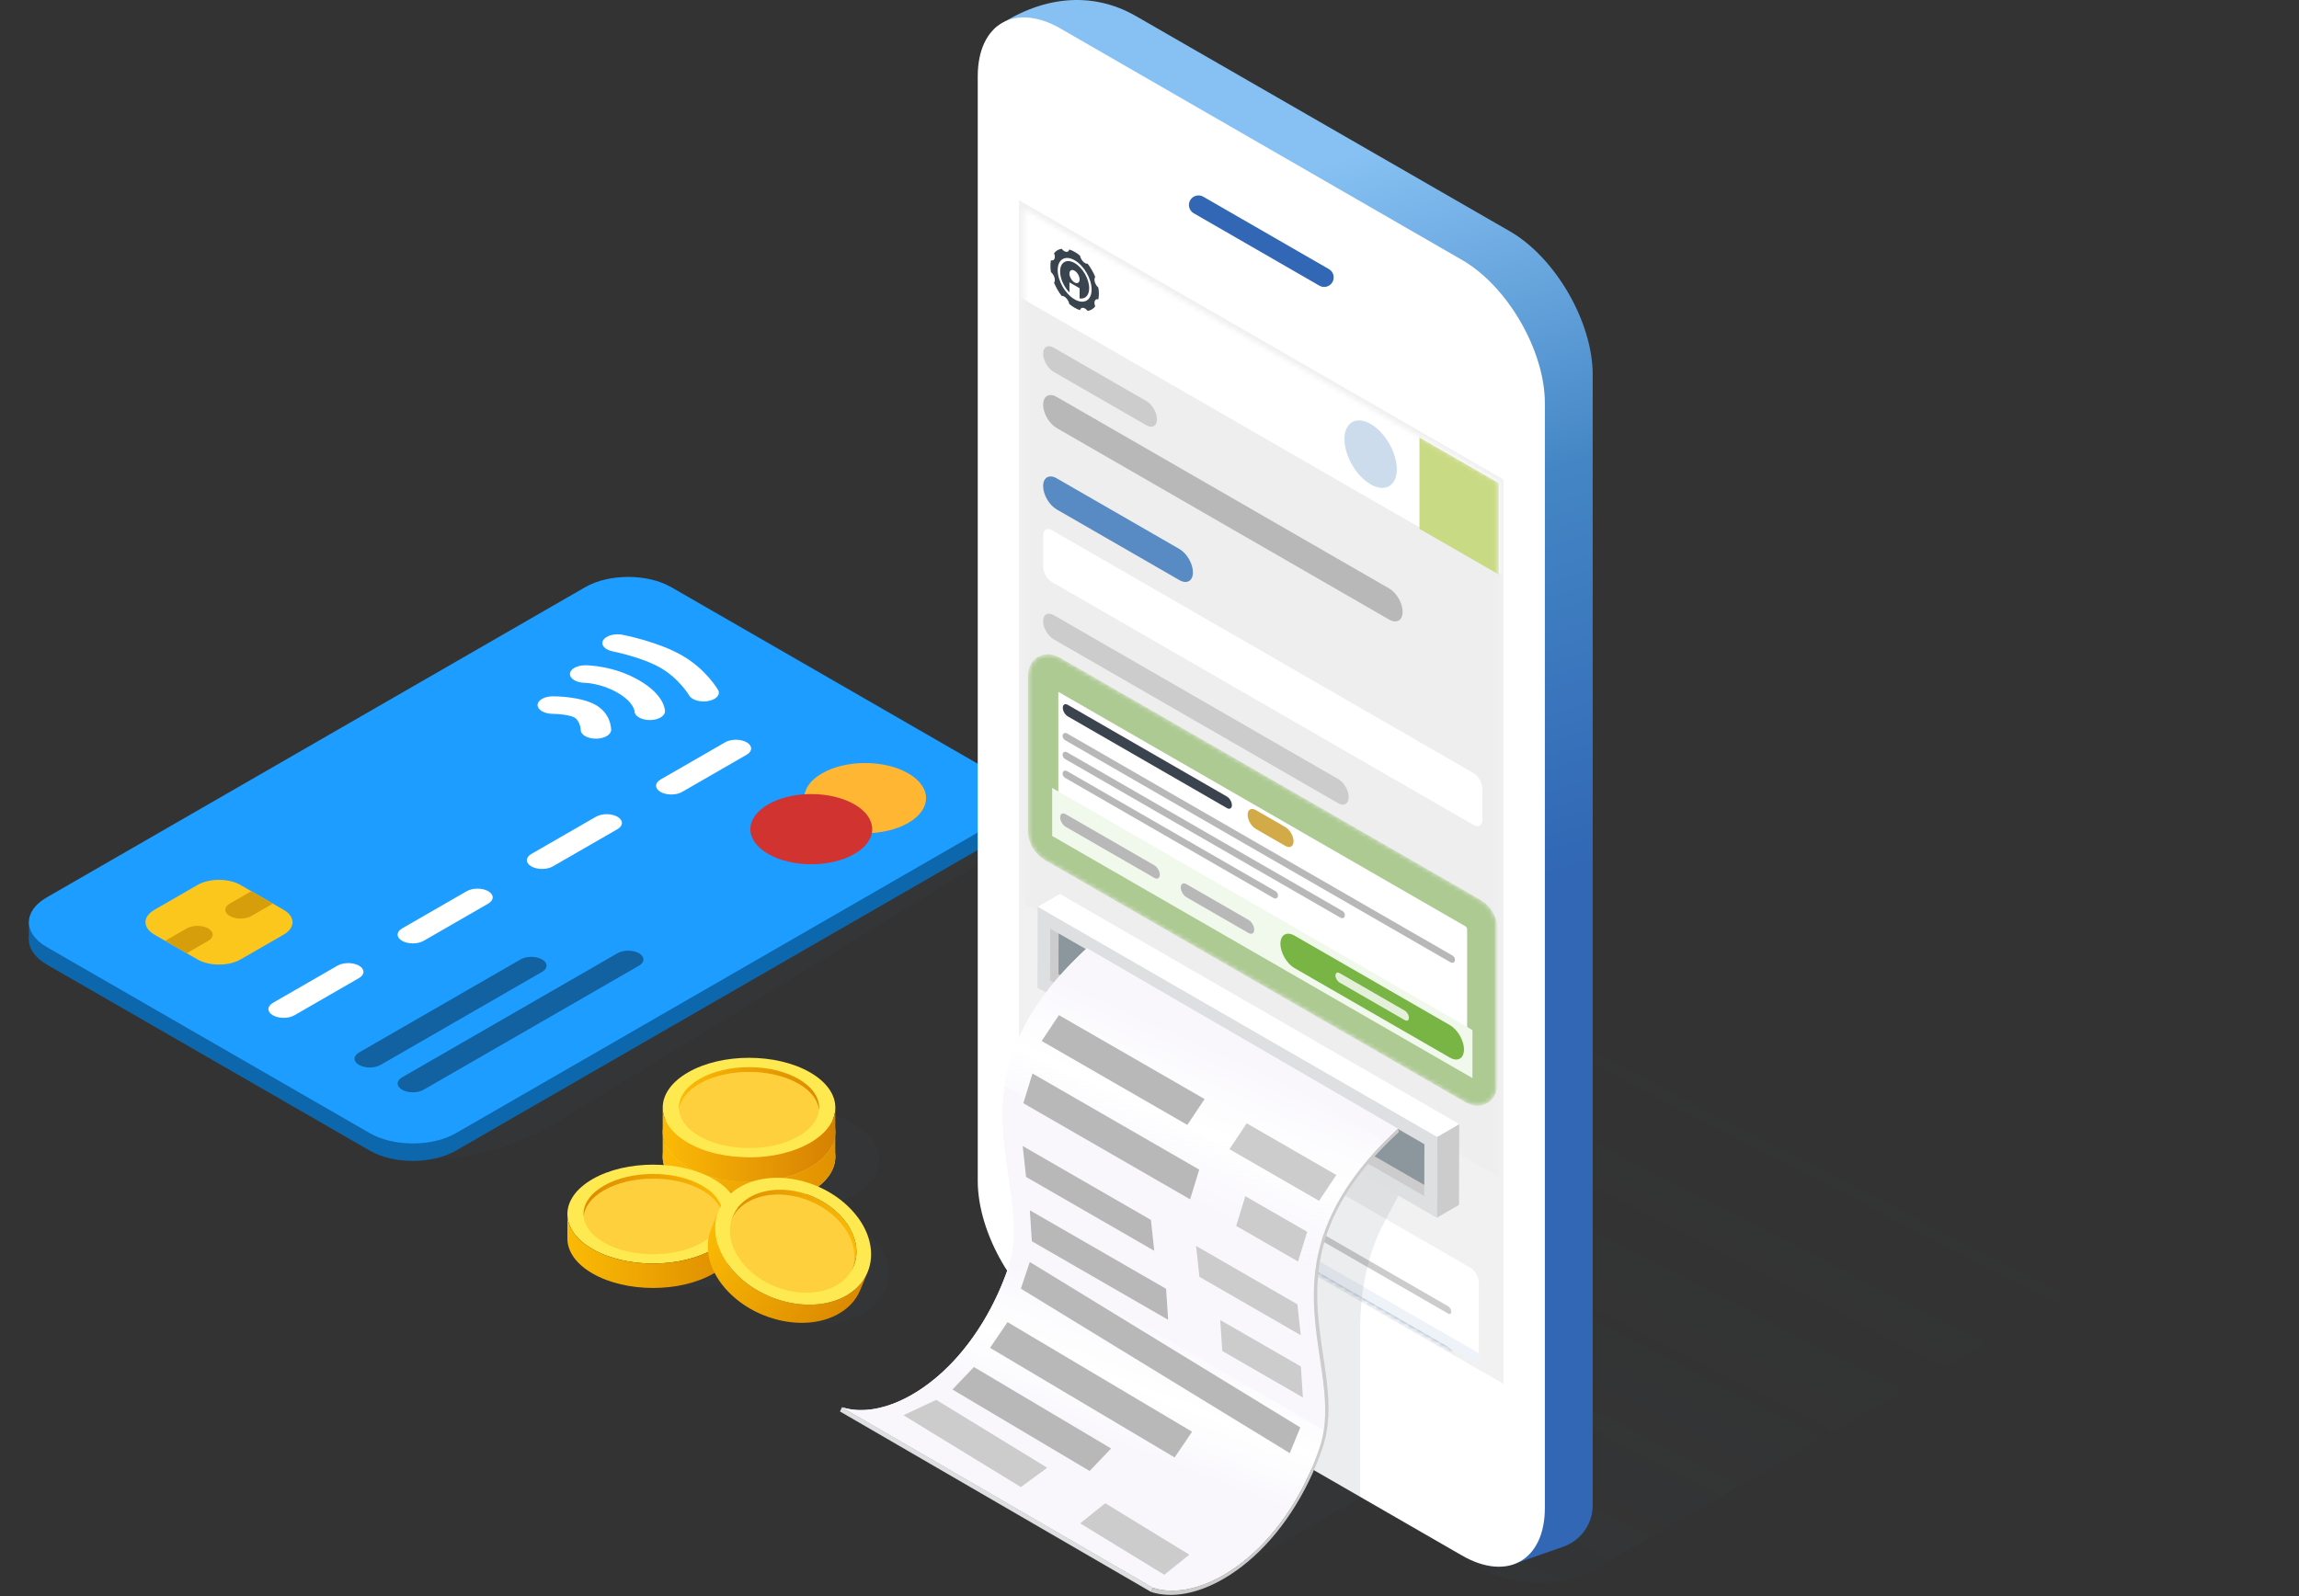
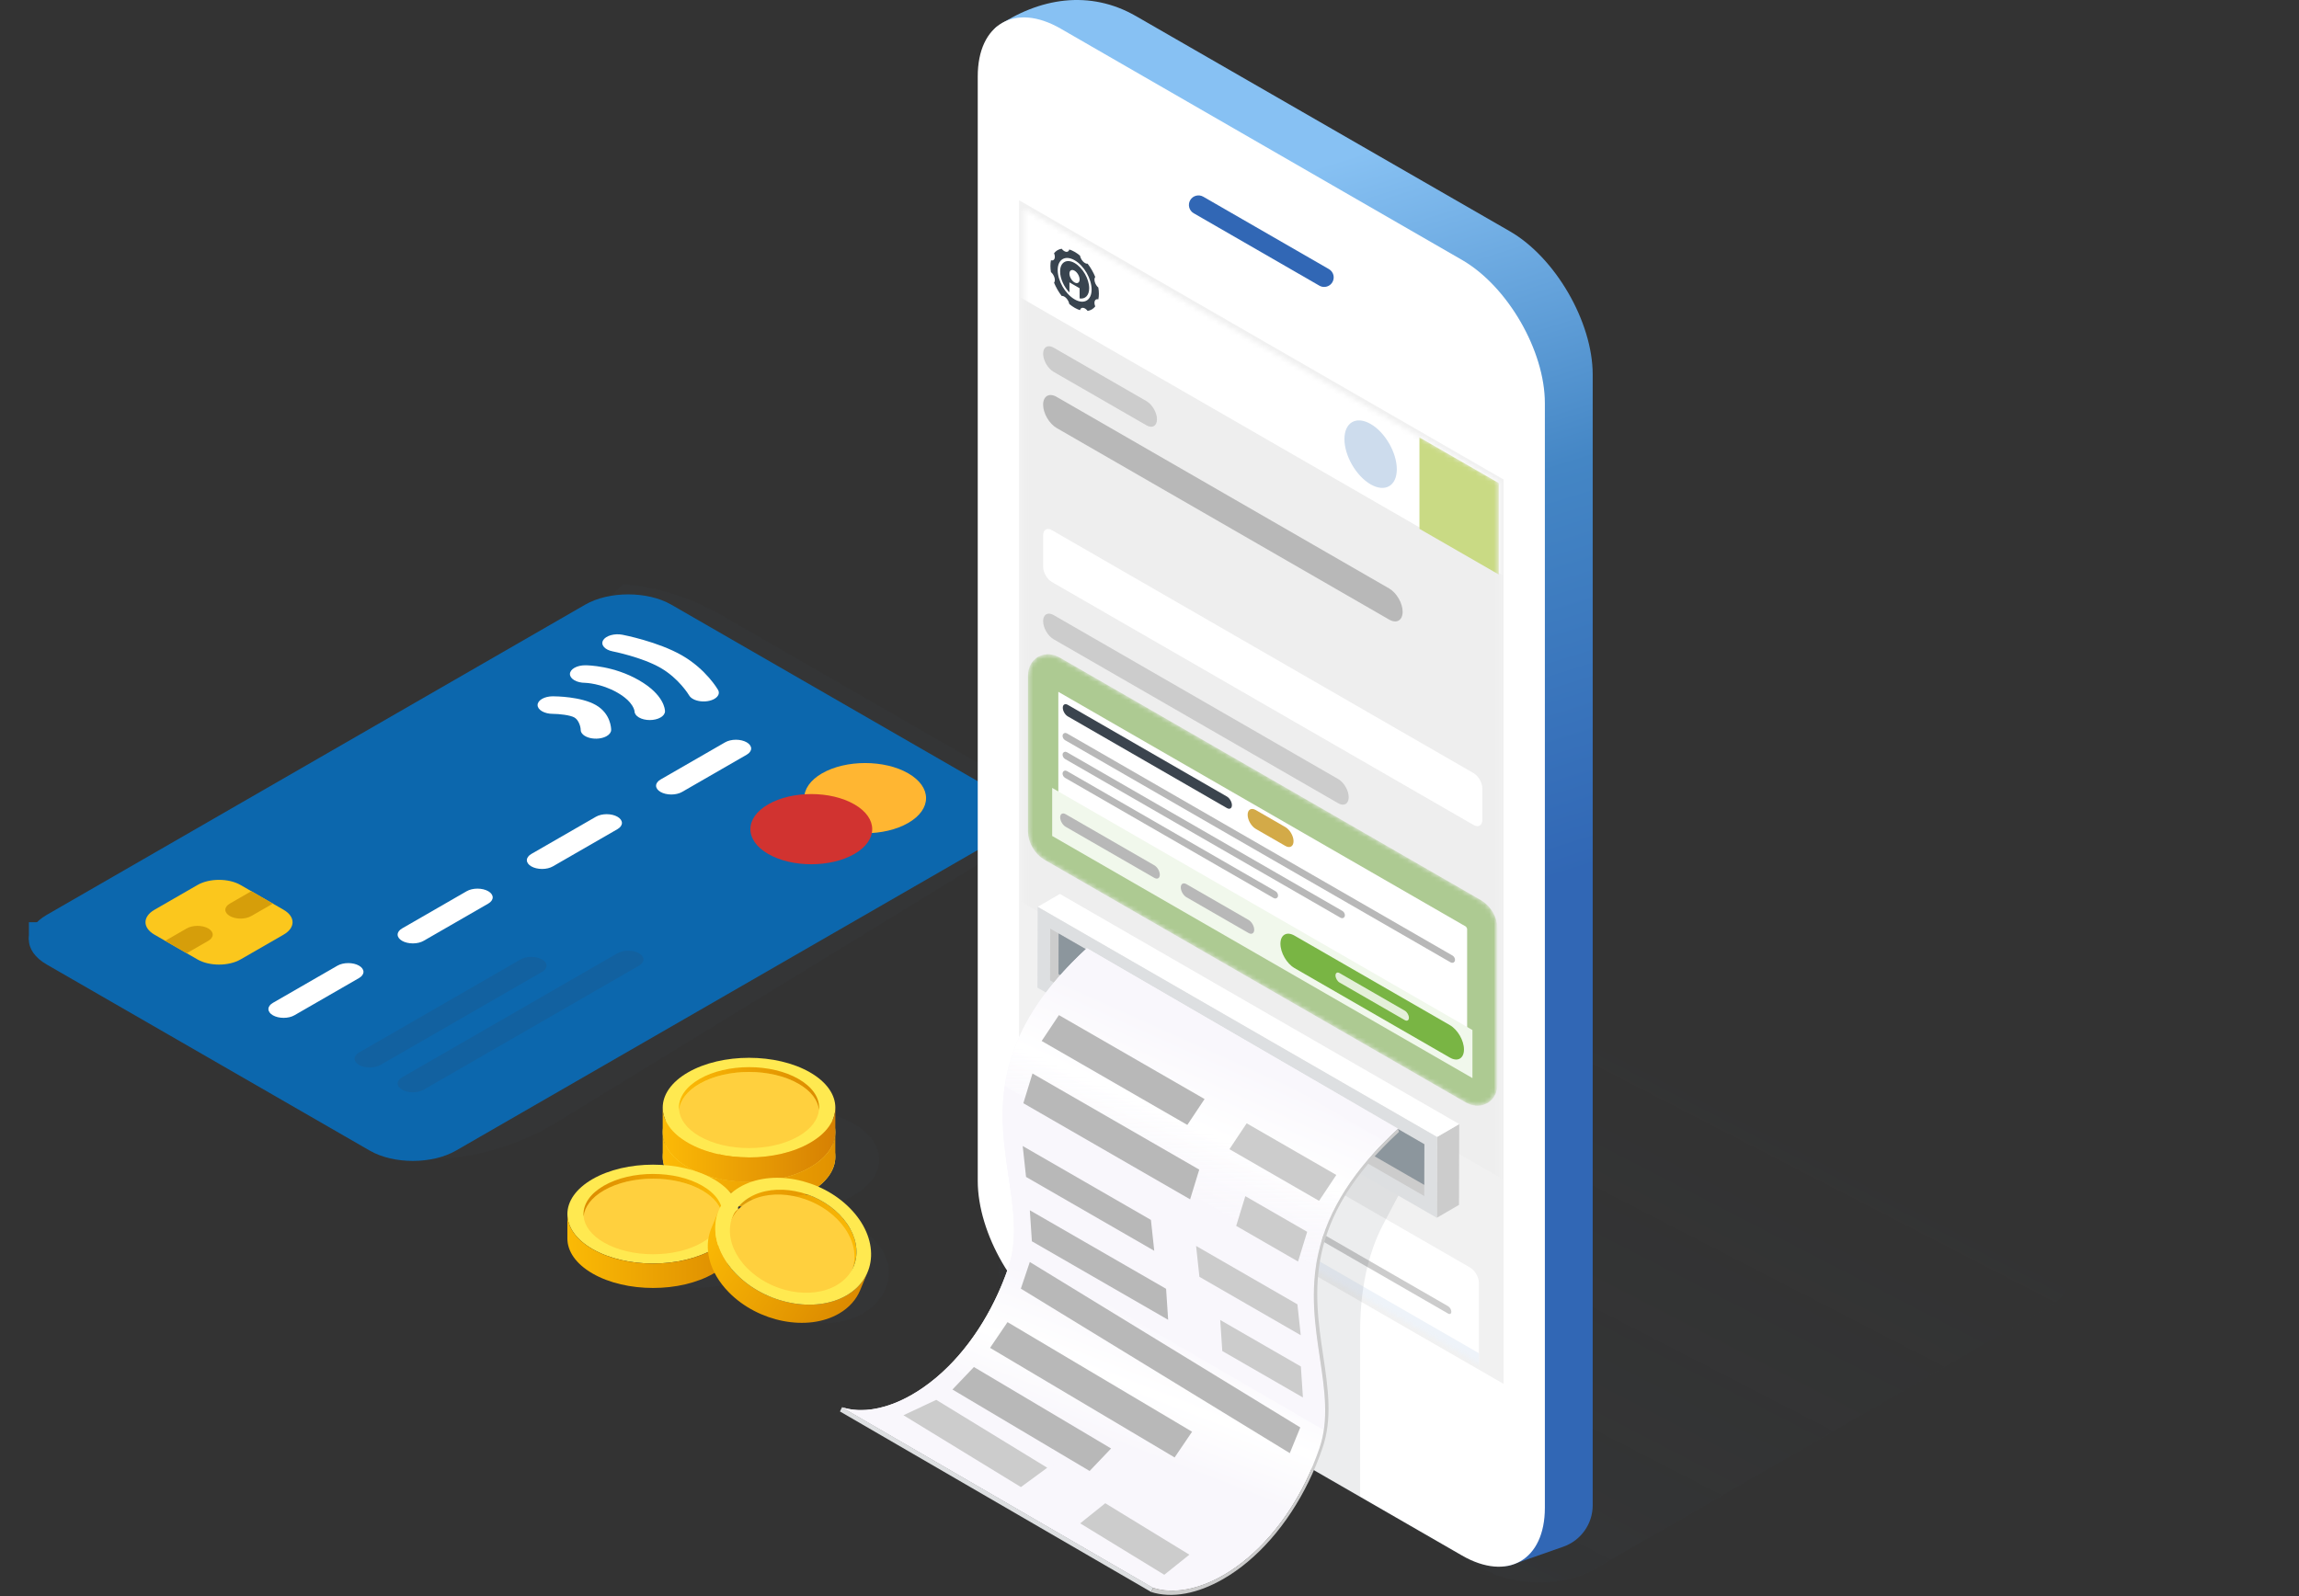
<svg xmlns="http://www.w3.org/2000/svg" width="504" height="350" viewBox="0 0 504 350" fill="none">
  <rect x="0" y="0" width="504" height="350" fill="#333333" stroke="none" />
  <g clip-path="url(#clip0_647_49607)">
    <g style="mix-blend-mode:multiply" opacity="0.1">
      <rect width="145.521" height="143.427" rx="14" transform="matrix(0.866 0.5 -0.866 0.5 335.609 206.653)" fill="url(#paint0_linear_647_49607)" />
    </g>
    <g style="mix-blend-mode:multiply" opacity="0.1">
      <path fill-rule="evenodd" clip-rule="evenodd" d="M93.18 254.233C103.415 254.233 113.45 251.405 122.179 246.061L217.243 187.861C224.432 183.46 224.292 172.97 216.988 168.763L158.06 134.814C151.498 131.034 144.188 128.733 136.643 128.074L35.345 222.437L90.221 254.233H93.18Z" fill="#39444F" />
    </g>
    <path d="M128.282 132.595L10.244 200.618C5.029 203.623 5.029 208.496 10.244 211.502L81.067 252.315C86.282 255.321 94.738 255.321 99.953 252.315L217.992 184.292C223.207 181.287 223.207 176.414 217.991 173.409L147.169 132.595C141.953 129.589 133.498 129.589 128.282 132.595Z" fill="#0C67AD" />
    <path d="M11.461 202.229H6.336V206.09H11.461V202.229Z" fill="#0C67AD" />
-     <path d="M128.281 128.764L10.243 196.787C5.028 199.792 5.028 204.665 10.243 207.67L81.066 248.484C86.281 251.49 94.737 251.49 99.952 248.484L217.99 180.461C223.206 177.456 223.206 172.583 217.99 169.577L147.167 128.764C141.952 125.758 133.496 125.758 128.281 128.764Z" fill="#1D9DFF" />
    <path d="M118.839 213.112L83.427 233.519C82.801 233.88 81.952 234.083 81.066 234.083C80.181 234.083 79.332 233.88 78.706 233.519C78.079 233.158 77.728 232.669 77.728 232.159C77.728 231.648 78.079 231.159 78.706 230.798L114.117 210.391C114.743 210.03 115.592 209.828 116.478 209.828C117.363 209.828 118.213 210.03 118.839 210.391C119.465 210.752 119.817 211.241 119.817 211.752C119.817 212.262 119.465 212.751 118.839 213.112Z" fill="#1261A0" />
    <path d="M140.087 211.753L92.87 238.961C92.243 239.322 91.394 239.525 90.509 239.525C89.623 239.525 88.774 239.322 88.148 238.961C87.522 238.6 87.17 238.111 87.17 237.601C87.17 237.09 87.522 236.601 88.148 236.24L135.365 209.032C135.991 208.671 136.84 208.468 137.726 208.468C138.611 208.468 139.461 208.671 140.087 209.032C140.713 209.393 141.064 209.882 141.064 210.392C141.064 210.903 140.713 211.392 140.087 211.753Z" fill="#1261A0" />
    <path d="M199.104 180.461C204.32 177.455 204.32 172.583 199.104 169.577C193.889 166.572 185.434 166.572 180.218 169.577C175.003 172.583 175.003 177.455 180.218 180.461C185.434 183.466 193.889 183.466 199.104 180.461Z" fill="#FFB632" />
    <path d="M187.3 187.264C192.516 184.258 192.516 179.385 187.3 176.38C182.085 173.374 173.629 173.374 168.414 176.38C163.199 179.385 163.199 184.258 168.414 187.264C173.629 190.269 182.085 190.269 187.3 187.264Z" fill="#D13330" />
    <path d="M43.294 194.065L33.851 199.507C31.243 201.01 31.243 203.446 33.851 204.949L43.294 210.391C45.901 211.894 50.129 211.894 52.737 210.391L62.18 204.949C64.788 203.446 64.788 201.01 62.18 199.507L52.737 194.065C50.129 192.563 45.901 192.563 43.294 194.065Z" fill="#FBC71D" />
    <path d="M36.211 206.31L40.933 203.589C41.559 203.228 42.408 203.026 43.294 203.026C44.179 203.026 45.028 203.228 45.654 203.589C46.281 203.95 46.632 204.439 46.632 204.95C46.632 205.46 46.281 205.949 45.654 206.31L40.933 209.031L36.211 206.31Z" fill="#D69E0A" />
    <path d="M59.819 198.147L55.097 200.868C54.471 201.229 53.622 201.431 52.736 201.431C51.851 201.431 51.002 201.229 50.376 200.868C49.75 200.507 49.398 200.018 49.398 199.508C49.398 198.997 49.75 198.508 50.376 198.147L55.097 195.426L59.819 198.147Z" fill="#D69E0A" />
    <path d="M78.706 214.473L64.541 222.636C63.915 222.997 63.066 223.199 62.181 223.199C61.295 223.199 60.446 222.997 59.82 222.636C59.194 222.275 58.842 221.786 58.842 221.276C58.842 220.765 59.194 220.276 59.82 219.915L73.984 211.752C74.611 211.391 75.46 211.189 76.345 211.189C77.231 211.189 78.08 211.391 78.706 211.752C79.332 212.113 79.684 212.602 79.684 213.113C79.684 213.623 79.332 214.112 78.706 214.473Z" fill="white" />
    <path d="M107.035 198.147L92.87 206.31C92.244 206.671 91.395 206.873 90.51 206.873C89.624 206.873 88.775 206.671 88.149 206.31C87.523 205.949 87.171 205.46 87.171 204.949C87.171 204.439 87.523 203.95 88.149 203.589L102.313 195.426C102.94 195.065 103.789 194.863 104.674 194.863C105.56 194.863 106.409 195.065 107.035 195.426C107.661 195.787 108.013 196.276 108.013 196.787C108.013 197.297 107.661 197.786 107.035 198.147Z" fill="white" />
    <path d="M135.364 181.821L121.199 189.984C120.573 190.345 119.724 190.548 118.839 190.548C117.953 190.548 117.104 190.345 116.478 189.984C115.852 189.623 115.5 189.134 115.5 188.624C115.5 188.113 115.852 187.624 116.478 187.263L130.642 179.1C131.268 178.74 132.118 178.537 133.003 178.537C133.889 178.537 134.738 178.74 135.364 179.1C135.99 179.461 136.342 179.951 136.342 180.461C136.342 180.971 135.99 181.461 135.364 181.821Z" fill="white" />
    <path d="M163.693 165.496L149.529 173.659C148.903 174.019 148.053 174.222 147.168 174.222C146.283 174.222 145.433 174.019 144.807 173.659C144.181 173.298 143.829 172.808 143.829 172.298C143.829 171.788 144.181 171.299 144.807 170.938L158.972 162.775C159.598 162.414 160.447 162.211 161.333 162.211C162.218 162.211 163.067 162.414 163.693 162.775C164.319 163.136 164.671 163.625 164.671 164.135C164.671 164.646 164.319 165.135 163.693 165.496Z" fill="white" />
    <path d="M156.609 153.253C156.206 153.485 155.708 153.653 155.16 153.743C154.613 153.832 154.035 153.839 153.481 153.764C152.927 153.688 152.416 153.533 151.996 153.311C151.576 153.09 151.262 152.811 151.082 152.5C151.063 152.466 148.891 148.803 144.807 146.45C140.723 144.096 134.367 142.844 134.303 142.832C133.469 142.667 132.783 142.32 132.393 141.864C132.002 141.409 131.94 140.884 132.219 140.402C132.498 139.921 133.097 139.522 133.883 139.294C134.67 139.065 135.582 139.025 136.419 139.183C136.739 139.244 144.309 140.721 149.528 143.729C154.747 146.736 157.311 151.099 157.417 151.283C157.613 151.622 157.642 151.986 157.499 152.334C157.356 152.682 157.048 153 156.609 153.253Z" fill="white" />
    <path d="M133.003 161.414C132.536 161.683 131.941 161.867 131.293 161.941C130.646 162.015 129.974 161.977 129.364 161.831C128.754 161.686 128.233 161.439 127.866 161.123C127.499 160.806 127.303 160.434 127.303 160.054C127.294 159.277 126.845 157.866 125.921 157.333C124.996 156.8 122.549 156.542 121.186 156.536C120.301 156.535 119.452 156.331 118.827 155.97C118.202 155.608 117.852 155.119 117.854 154.608C117.856 154.098 118.209 153.609 118.836 153.249C119.464 152.889 120.314 152.687 121.199 152.688C121.823 152.688 127.396 152.741 130.642 154.612C133.888 156.483 133.981 159.694 133.981 160.054C133.981 160.307 133.895 160.557 133.727 160.79C133.56 161.024 133.313 161.236 133.003 161.414Z" fill="white" />
    <path d="M128.281 145.886C127.396 145.886 126.547 146.089 125.921 146.449C125.294 146.81 124.943 147.3 124.943 147.81C124.943 148.32 125.294 148.81 125.92 149.17C126.547 149.531 127.396 149.734 128.281 149.734C128.315 149.734 131.78 149.826 135.364 151.891C138.947 153.956 139.103 155.921 139.108 156.003L139.107 155.973C139.107 156.483 139.459 156.972 140.085 157.333C140.711 157.694 141.56 157.897 142.446 157.897C143.331 157.897 144.181 157.694 144.807 157.333C145.433 156.972 145.785 156.483 145.785 155.973C145.785 155.613 145.624 152.363 140.085 149.17C134.546 145.978 128.906 145.886 128.281 145.886Z" fill="white" />
    <path d="M218.251 6.062L217.111 7.932C215.564 9.003 214.994 15.85 214.994 17.73V257.685C214.994 269.202 222.793 283.982 232.781 289.74L322.623 341.515C324.039 342.326 329.47 343.81 331.011 343.271L342.707 339.172C346.572 337.818 349.16 334.173 349.16 330.083V82.126C349.16 70.609 340.987 56.475 330.997 50.718L249.045 3.537C238.95 -2.277 227.833 -0.566 218.251 6.062Z" fill="url(#paint1_linear_647_49607)" />
    <path d="M232.51 6.272C222.52 0.514 214.347 5.225 214.347 16.742V258.964C214.347 270.481 222.52 284.614 232.51 290.372L320.512 341.1C330.502 346.86 338.675 342.147 338.675 330.63V88.408C338.675 76.891 330.502 62.758 320.512 57L232.51 6.272Z" fill="white" />
    <path d="M224.791 45.355L223.958 44.874V45.836V241.591V241.912L224.236 242.072L328.229 302.016L329.062 302.496V301.535V105.781V105.46L328.784 105.3L224.791 45.355Z" fill="#F1F1F1" stroke="#F1F1F1" stroke-width="1.111" />
    <mask id="mask0_647_49607" style="mask-type:alpha" maskUnits="userSpaceOnUse" x="224" y="45" width="105" height="257">
      <path d="M327.951 300.574L225.069 241.27V46.797L327.951 106.102V300.574Z" fill="#F1F1F1" stroke="#F1F1F1" stroke-width="1.111" />
    </mask>
    <g mask="url(#mask0_647_49607)">
      <path d="M330.712 106.23L222.933 44.154L222.933 197.231L330.712 259.307L330.712 106.23Z" fill="#EEEEEE" />
      <path d="M322.281 277.949L229.848 224.689C228.785 224.077 227.923 224.575 227.923 225.802L227.923 251.214C227.923 252.441 228.785 253.932 229.848 254.545L322.281 307.805C323.344 308.418 324.206 307.92 324.206 306.693L324.206 281.28C324.206 280.053 323.344 278.562 322.281 277.949Z" fill="white" />
      <path d="M324.206 296.73L227.923 241.245L227.923 253.419L324.206 308.904L324.206 296.73Z" fill="#EEF3F9" />
-       <path d="M317.098 295.167L283.029 275.535C281.326 274.553 279.945 275.351 279.945 277.318L279.945 277.318C279.945 279.284 281.326 281.673 283.029 282.655L317.098 302.287C318.802 303.269 320.183 302.47 320.183 300.504C320.183 298.538 318.802 296.148 317.098 295.167Z" fill="#588BC3" />
      <path d="M307.216 291.998L292.912 283.755C292.418 283.47 292.017 283.702 292.017 284.273C292.017 284.844 292.418 285.538 292.912 285.823L307.216 294.066C307.711 294.351 308.112 294.119 308.112 293.548C308.112 292.977 307.711 292.283 307.216 291.998Z" fill="white" />
      <path d="M273.301 272.448L258.997 264.205C258.503 263.92 258.102 264.152 258.102 264.723C258.102 265.293 258.503 265.987 258.997 266.272L273.301 274.516C273.796 274.801 274.197 274.569 274.197 273.998C274.197 273.427 273.796 272.733 273.301 272.448Z" fill="#8E969C" />
      <path d="M252.31 260.118L232.855 248.906C232.195 248.526 231.661 248.835 231.661 249.596C231.661 250.358 232.195 251.283 232.855 251.663L252.31 262.875C252.97 263.255 253.504 262.946 253.504 262.185C253.504 261.423 252.97 260.498 252.31 260.118Z" fill="#3B444E" />
      <path d="M317.473 286.44L232.931 237.709C232.546 237.487 232.234 237.667 232.234 238.111C232.234 238.556 232.546 239.095 232.931 239.317L317.473 288.049C317.858 288.27 318.17 288.09 318.17 287.646C318.17 287.202 317.858 286.662 317.473 286.44Z" fill="#CCCCCC" />
      <path d="M281.028 259.006L274.549 255.275C273.561 254.705 272.759 255.168 272.759 256.31C272.759 257.451 273.561 258.838 274.549 259.408L281.028 263.14C282.017 263.71 282.818 263.246 282.818 262.105C282.818 260.963 282.017 259.576 281.028 259.006Z" fill="#D3AA48" />
      <path d="M268.215 252.309L233.329 232.202C232.724 231.854 232.234 232.137 232.234 232.835C232.234 233.533 232.724 234.381 233.329 234.73L268.215 254.836C268.82 255.185 269.31 254.901 269.31 254.204C269.31 253.506 268.82 252.657 268.215 252.309Z" fill="#3B444E" />
      <mask id="mask1_647_49607" style="mask-type:luminance" maskUnits="userSpaceOnUse" x="225" y="143" width="103" height="100">
        <path d="M323.039 200.304L230.606 147.048C229.543 146.435 228.681 146.934 228.681 148.161L228.681 182.298C228.681 183.525 229.543 185.016 230.606 185.629L323.039 238.885C324.102 239.498 324.964 239 324.964 237.773L324.964 203.635C324.964 202.408 324.102 200.917 323.039 200.304Z" fill="white" stroke="#ADCA92" stroke-width="6.664" />
      </mask>
      <g mask="url(#mask1_647_49607)">
        <path d="M323.039 200.304L230.606 147.048C229.543 146.435 228.681 146.934 228.681 148.161L228.681 182.298C228.681 183.525 229.543 185.016 230.606 185.629L323.039 238.885C324.102 239.498 324.964 239 324.964 237.773L324.964 203.635C324.964 202.408 324.102 200.917 323.039 200.304Z" fill="white" stroke="#ADCA92" stroke-width="6.664" />
      </g>
      <path d="M322.797 225.872L230.664 172.777L230.664 183.315L322.797 236.409L322.797 225.872Z" fill="#F1F8EC" />
      <path d="M317.856 224.797L283.787 205.166C282.084 204.184 280.703 204.982 280.703 206.948C280.703 208.915 282.084 211.304 283.787 212.286L317.856 231.918C319.56 232.899 320.941 232.101 320.941 230.135C320.941 228.169 319.56 225.779 317.856 224.797Z" fill="#79B544" />
      <path opacity="0.8" d="M307.973 221.629L293.669 213.386C293.175 213.101 292.774 213.333 292.774 213.904C292.774 214.475 293.175 215.169 293.669 215.454L307.973 223.697C308.468 223.982 308.869 223.75 308.869 223.179C308.869 222.608 308.468 221.914 307.973 221.629Z" fill="white" />
      <path d="M273.711 201.721L260.102 193.88C259.416 193.484 258.859 193.806 258.859 194.598L258.859 194.598C258.859 195.391 259.416 196.354 260.102 196.75L273.711 204.592C274.397 204.987 274.954 204.666 274.954 203.873C274.954 203.08 274.397 202.117 273.711 201.721Z" fill="#B8B8B8" />
      <path d="M253.066 189.749L233.611 178.537C232.951 178.157 232.417 178.466 232.417 179.227L232.417 179.227C232.417 179.988 232.951 180.914 233.611 181.294L253.066 192.505C253.726 192.886 254.26 192.577 254.26 191.815C254.26 191.054 253.726 190.129 253.066 189.749Z" fill="#B8B8B8" />
      <path d="M279.431 195.782L233.689 169.417C233.497 169.306 233.341 169.396 233.341 169.618C233.341 169.84 233.497 170.11 233.689 170.221L279.431 196.586C279.624 196.697 279.78 196.607 279.78 196.385C279.78 196.163 279.624 195.893 279.431 195.782Z" fill="#93989D" stroke="#B8B8B8" stroke-width="0.804" />
      <path d="M294.089 200.101L233.689 165.287C233.497 165.176 233.341 165.266 233.341 165.488C233.341 165.71 233.497 165.98 233.689 166.091L294.089 200.905C294.282 201.016 294.438 200.926 294.438 200.704C294.438 200.482 294.282 200.212 294.089 200.101Z" fill="#93989D" stroke="#B8B8B8" stroke-width="0.804" />
      <path d="M318.232 209.889L233.689 161.158C233.497 161.047 233.341 161.137 233.341 161.359C233.341 161.581 233.497 161.851 233.689 161.962L318.232 210.693C318.424 210.804 318.58 210.714 318.58 210.492C318.58 210.27 318.424 210 318.232 209.889Z" fill="#93989D" stroke="#B8B8B8" stroke-width="0.804" />
      <path d="M281.786 181.365L275.307 177.634C274.319 177.064 273.517 177.527 273.517 178.669L273.517 178.669C273.517 179.81 274.319 181.197 275.307 181.767L281.786 185.499C282.775 186.069 283.576 185.605 283.576 184.464L283.576 184.464C283.576 183.322 282.775 181.935 281.786 181.365Z" fill="#D3AA48" />
      <path d="M268.973 174.668L234.087 154.561C233.482 154.213 232.992 154.496 232.992 155.194C232.992 155.892 233.482 156.74 234.087 157.089L268.973 177.195C269.578 177.544 270.068 177.26 270.068 176.562C270.068 175.864 269.578 175.016 268.973 174.668Z" fill="#3B444E" />
      <path d="M293.374 170.836L230.979 134.874C229.71 134.142 228.681 134.737 228.681 136.202L228.681 136.202C228.681 137.667 229.71 139.448 230.979 140.18L293.374 176.141C294.643 176.873 295.672 176.278 295.672 174.813C295.672 173.348 294.643 171.567 293.374 170.836Z" fill="#CCCCCC" />
      <path d="M323.039 169.53L230.606 116.258C229.543 115.646 228.681 116.144 228.681 117.37L228.681 124.296C228.681 125.523 229.543 127.015 230.606 127.627L323.039 180.899C324.102 181.511 324.964 181.013 324.964 179.786L324.964 172.861C324.964 171.634 324.102 170.142 323.039 169.53Z" fill="white" />
-       <path d="M258.564 120.391L231.637 104.876C230.004 103.936 228.681 104.701 228.681 106.585C228.681 108.469 230.004 110.759 231.637 111.7L258.564 127.215C260.196 128.155 261.52 127.39 261.52 125.506C261.52 123.622 260.196 121.332 258.564 120.391Z" fill="#588BC3" />
      <path d="M304.538 129.04L231.637 87.026C230.004 86.086 228.681 86.85 228.681 88.735C228.681 90.62 230.004 92.91 231.637 93.851L304.538 135.865C306.171 136.806 307.494 136.041 307.494 134.156C307.494 132.272 306.171 129.981 304.538 129.04Z" fill="#B8B8B8" />
      <path d="M251.341 87.963L230.981 76.232C229.711 75.501 228.682 76.096 228.682 77.561L228.682 77.561C228.682 79.027 229.711 80.808 230.981 81.539L251.341 93.27C252.61 94.002 253.639 93.407 253.639 91.941C253.639 90.476 252.61 88.695 251.341 87.963Z" fill="#CCCCCC" />
      <path d="M329.621 105.634L223.448 44.45L223.448 65.086L329.621 126.27L329.621 105.634Z" fill="white" />
      <path d="M328.557 105.93L311.181 95.924L311.181 115.966L328.557 125.972L328.557 105.93Z" fill="#C9DA84" />
      <path d="M300.476 106.211C303.646 108.037 306.216 106.553 306.216 102.896C306.216 99.239 303.646 94.795 300.476 92.969C297.306 91.144 294.736 92.628 294.736 96.285C294.736 99.941 297.306 104.386 300.476 106.211Z" fill="#CDDCED" />
      <path fill-rule="evenodd" clip-rule="evenodd" d="M232.743 54.547C233.038 54.927 233.413 55.191 233.757 55.224C234.102 55.257 234.336 55.05 234.415 54.707C235.174 54.944 235.976 55.397 236.766 56.06C236.845 56.495 237.08 56.971 237.424 57.334C237.768 57.698 238.144 57.865 238.439 57.825C239.128 58.726 239.692 59.72 240.105 60.728C239.92 60.959 239.874 61.365 240.014 61.844C240.154 62.324 240.447 62.766 240.783 63.055C240.941 63.982 240.948 64.867 240.784 65.642C240.447 65.544 240.154 65.649 240.014 65.968C239.874 66.286 239.92 66.745 240.105 67.189C239.675 67.743 239.101 68.069 238.438 68.172C238.143 67.793 237.768 67.529 237.424 67.496C237.08 67.463 236.845 67.669 236.766 68.013C236.008 67.776 235.206 67.323 234.415 66.66C234.336 66.225 234.102 65.749 233.757 65.385C233.413 65.022 233.038 64.855 232.743 64.894C232.053 63.994 231.49 63 231.077 61.992C231.261 61.76 231.307 61.355 231.167 60.875C231.028 60.396 230.735 59.953 230.398 59.665C230.241 58.738 230.234 57.853 230.398 57.077C230.734 57.176 231.028 57.071 231.167 56.752C231.307 56.434 231.261 55.975 231.076 55.53C231.506 54.977 232.081 54.651 232.743 54.547ZM235.591 65.649C237.644 66.831 239.309 65.869 239.309 63.5C239.309 61.131 237.644 58.252 235.591 57.071C233.537 55.889 231.873 56.851 231.873 59.22C231.873 61.589 233.537 64.467 235.591 65.649ZM234.448 64.136V61.92L236.679 63.204V65.443C237.904 65.635 238.778 64.784 238.778 63.194C238.778 61.164 237.351 58.696 235.591 57.683C233.831 56.67 232.404 57.495 232.404 59.525C232.404 61.092 233.253 62.918 234.448 64.136ZM236.679 61.285C236.679 60.574 236.18 59.711 235.564 59.356C234.948 59.002 234.448 59.29 234.448 60.001C234.448 60.712 234.948 61.575 235.564 61.93C236.18 62.284 236.679 61.996 236.679 61.285Z" fill="#39444F" />
    </g>
    <path d="M290.283 62.92C289.926 62.92 289.567 62.83 289.236 62.639L261.689 46.759C260.685 46.18 260.341 44.9 260.921 43.898C261.501 42.894 262.783 42.551 263.786 43.132L291.334 59.012C292.337 59.591 292.681 60.871 292.101 61.873C291.712 62.545 291.008 62.92 290.283 62.92Z" fill="#3167B5" />
    <path d="M276.51 279.648C270.482 276.096 265.55 278.938 265.55 285.965C265.55 292.994 270.482 301.587 276.51 305.061C282.537 308.536 287.47 305.694 287.47 298.745C287.47 291.796 282.537 283.202 276.51 279.648Z" fill="#E6E7E8" />
    <g style="mix-blend-mode:multiply" opacity="0.1">
-       <path d="M298.241 328.427L234.123 291.367L199.602 311.32L263.72 348.381L298.241 328.427Z" fill="#39444F" />
-     </g>
+       </g>
    <g style="mix-blend-mode:multiply" opacity="0.1">
      <path d="M265.175 229.057L310.308 255.075L303.238 268.472C299.903 274.791 298.175 282.78 298.176 291.877V328.316L253.043 302.297L253.042 265.858C253.042 256.762 254.77 248.773 258.105 242.454L265.175 229.057Z" fill="#39444F" />
    </g>
    <path d="M315.027 249.321L319.9 246.493L319.85 264.215L314.977 267.042L315.027 249.321Z" fill="#CCCCCC" />
    <path d="M227.485 198.857L232.358 196.029L319.901 246.493L315.028 249.321L227.485 198.857Z" fill="white" />
    <path d="M315.028 249.321L314.978 267.042L227.434 216.579L227.485 198.857L315.028 249.321Z" fill="#DDDFE1" />
    <path d="M312.262 250.91L312.234 259.832L312.227 262.269L230.206 214.988L230.238 203.634L232.076 204.693L312.262 250.91Z" fill="#CCCCCC" />
    <path d="M312.26 250.91L312.233 259.832L232.048 213.607L232.075 204.693L312.26 250.91Z" fill="#8C969D" />
    <path d="M252.356 349.093L184.138 309.511L184.591 308.586L252.809 348.167L252.356 349.093Z" fill="#DDDFE1" />
    <path d="M252.81 348.167L184.592 308.585C189.002 310.009 194.482 308.975 199.946 305.825C201.703 304.813 203.457 303.581 205.175 302.143C212.033 296.399 217.666 287.823 221.036 278C223.158 271.811 222.176 265.215 221.135 258.234C220.062 251.043 218.954 243.609 220.789 235.295C222.891 225.767 228.609 216.816 238.266 207.931L306.484 247.512C296.827 256.397 291.109 265.349 289.007 274.877C287.172 283.191 288.281 290.625 289.354 297.815C290.394 304.796 291.377 311.392 289.255 317.582C285.885 327.405 280.252 335.98 273.393 341.725C271.677 343.163 269.922 344.393 268.165 345.406C262.701 348.556 257.22 349.59 252.81 348.167Z" fill="#F9F7FC" />
    <path d="M252.81 348.166L184.592 308.585C187.861 309.639 191.718 309.344 195.721 307.838L263.939 347.42C259.936 348.926 256.079 349.221 252.81 348.166Z" fill="#F9F7FC" />
    <path d="M263.939 347.42L195.721 307.839C197.118 307.313 198.533 306.64 199.946 305.825C200.68 305.401 201.413 304.941 202.143 304.442L270.361 344.024C269.631 344.522 268.898 344.983 268.164 345.406C266.751 346.222 265.336 346.895 263.939 347.42Z" fill="#F9F7FC" />
    <path d="M270.362 344.024L202.144 304.442C203.162 303.748 204.175 302.98 205.175 302.143C206.164 301.315 207.127 300.427 208.062 299.486L276.281 339.068C275.346 340.009 274.382 340.896 273.393 341.724C272.393 342.562 271.38 343.329 270.362 344.024Z" fill="#F9F7FC" />
    <path d="M276.281 339.068L208.063 299.486C213.611 293.899 218.153 286.406 221.037 277.999C221.492 276.676 221.803 275.334 222.003 273.974L290.221 313.555C290.021 314.916 289.709 316.258 289.255 317.581C286.372 325.988 281.83 333.48 276.281 339.068Z" fill="url(#paint2_linear_647_49607)" />
    <path d="M290.22 313.555L222.002 273.974C222.363 271.513 222.357 268.993 222.16 266.414L290.379 305.996C290.575 308.575 290.581 311.095 290.22 313.555Z" fill="#F9F7FC" />
    <path d="M290.379 305.996L222.16 266.414C221.957 263.75 221.551 261.023 221.135 258.234C220.683 255.205 220.225 252.132 219.983 248.969L288.201 288.55C288.443 291.713 288.901 294.787 289.353 297.816C289.769 300.605 290.176 303.331 290.379 305.996Z" fill="#F9F7FC" />
    <path d="M288.201 288.549L219.982 248.968C219.716 245.494 219.712 241.911 220.264 238.154L288.482 277.735C287.93 281.492 287.935 285.076 288.201 288.549Z" fill="#F9F7FC" />
    <path d="M288.482 277.736L220.264 238.155C220.402 237.213 220.575 236.26 220.789 235.296C222.673 226.754 227.463 218.675 235.394 210.693L303.612 250.274C295.682 258.256 290.892 266.335 289.007 274.877C288.794 275.841 288.621 276.794 288.482 277.736Z" fill="url(#paint3_linear_647_49607)" />
    <path d="M303.612 250.274L235.394 210.693C236.309 209.77 237.267 208.851 238.266 207.931L306.484 247.513C305.485 248.432 304.528 249.352 303.612 250.274Z" fill="#F9F7FC" />
    <path d="M306.483 247.513L306.696 248.201C285.65 267.563 288.002 283.344 290.078 297.269C291.139 304.375 292.139 311.087 289.914 317.574C286.446 327.69 280.637 336.524 273.558 342.454C271.787 343.936 269.98 345.204 268.17 346.247C262.54 349.492 256.896 350.559 252.356 349.093L252.809 348.167C257.219 349.59 262.699 348.557 268.163 345.406C269.92 344.394 271.675 343.163 273.392 341.725C280.251 335.981 285.884 327.405 289.253 317.582C291.376 311.392 290.393 304.797 289.352 297.815C288.279 290.624 287.17 283.191 289.005 274.877C291.108 265.35 296.826 256.397 306.483 247.513Z" fill="#CCCCCC" />
    <path d="M242.306 329.639L260.739 340.917L255.238 345.323L236.805 334.045L242.306 329.639Z" fill="#CCCCCC" />
    <path d="M205.246 306.963L229.58 321.851L223.812 326.094L198.065 310.341L205.246 306.963Z" fill="#CCCCCC" />
    <path d="M243.578 317.627L213.507 299.764L208.802 304.701L238.873 322.563L243.578 317.627Z" fill="#B8B8B8" />
    <path d="M261.334 313.954L220.874 289.921L217.046 295.563L257.507 319.597L261.334 313.954Z" fill="#B8B8B8" />
    <path d="M225.76 276.735L285.057 313.015L282.756 318.652L223.799 282.58L225.76 276.735Z" fill="#B8B8B8" />
    <path d="M285.184 299.648L267.506 289.457L267.957 296.257L285.635 306.447L285.184 299.648Z" fill="#CCCCCC" />
    <path d="M255.638 282.615L225.765 265.395L226.216 272.195L256.089 289.415L255.638 282.615Z" fill="#B8B8B8" />
    <path d="M284.426 286.018L262.212 273.213L262.944 279.988L285.158 292.793L284.426 286.018Z" fill="#CCCCCC" />
    <path d="M252.311 267.505L224.205 251.304L224.937 258.08L253.043 274.281L252.311 267.505Z" fill="#B8B8B8" />
    <path d="M286.566 270.117L273.007 262.301L271.006 268.816L284.565 276.632L286.566 270.117Z" fill="#CCCCCC" />
    <path d="M262.906 256.478L226.345 235.403L224.344 241.918L260.905 262.994L262.906 256.478Z" fill="#B8B8B8" />
    <path d="M292.953 257.65L273.304 246.324L269.524 251.998L289.172 263.325L292.953 257.65Z" fill="#CCCCCC" />
    <path d="M264.074 241.003L232.142 222.596L228.362 228.27L260.294 246.677L264.074 241.003Z" fill="#B8B8B8" />
    <g style="mix-blend-mode:multiply" opacity="0.1">
      <path d="M190.772 271.096C187.885 268.766 184.047 267.694 180.278 267.852H174.369V269.204C173.249 269.7 172.19 270.328 171.243 271.096C165.87 275.46 165.902 282.535 171.309 286.897C172.24 287.648 173.275 288.261 174.369 288.75V290.165H181.458C184.867 290.084 188.245 289.003 190.838 286.9C196.212 282.535 196.185 275.46 190.772 271.096Z" fill="#39444F" />
    </g>
    <g style="mix-blend-mode:multiply" opacity="0.1">
      <path d="M187.065 246.326C183.027 243.993 177.659 242.919 172.386 243.077H164.12V244.432C162.553 244.928 161.071 245.557 159.747 246.326C152.231 250.697 152.275 257.782 159.839 262.15C161.142 262.902 162.589 263.515 164.12 264.006V265.423H174.037C178.806 265.341 183.531 264.259 187.158 262.153C194.677 257.782 194.638 250.697 187.065 246.326Z" fill="#39444F" />
    </g>
    <path d="M153.34 253.839C156.343 252.106 160.273 251.242 164.208 251.242C168.14 251.242 172.073 252.108 175.073 253.839C177.841 255.439 179.329 257.496 179.542 259.586C179.561 259.412 179.575 259.237 179.575 259.06C179.575 256.79 178.073 254.52 175.073 252.787C172.073 251.054 168.14 250.187 164.208 250.187C160.276 250.187 156.343 251.054 153.34 252.787C150.34 254.517 148.841 256.787 148.841 259.06C148.841 259.237 148.852 259.409 148.871 259.586C149.084 257.493 150.572 255.441 153.34 253.839Z" fill="url(#paint4_linear_647_49607)" />
    <path d="M171.776 256.805L173.231 255.966V254.916L171.776 255.753V256.805Z" fill="#DC8B00" />
    <path d="M169.13 259.614L170.972 260.676V259.625L169.13 258.562V259.614Z" fill="#FCBA06" />
    <path d="M159.172 260.676V259.624C158.379 260.085 158.15 260.747 158.483 261.322C158.619 261.088 158.848 260.864 159.172 260.676Z" fill="#DC8B00" />
    <path d="M155.733 260.744L155.736 261.929L155.739 261.927C155.752 262.207 155.829 262.488 155.968 262.758L156.526 262.434C155.984 261.919 155.725 261.333 155.739 260.747L155.733 260.744Z" fill="#FCBA06" />
    <path d="M163.23 260.677C163.554 260.865 163.783 261.089 163.919 261.323C164.252 260.748 164.023 260.086 163.23 259.625C162.197 259.028 161.628 258.235 161.628 257.391V258.443C161.628 259.287 162.195 260.08 163.23 260.677Z" fill="#FCBA06" />
    <path d="M166.672 260.796V260.771H166.669C166.672 260.778 166.672 260.787 166.672 260.796Z" fill="#FBBA05" />
    <path d="M172.563 257.391C172.566 258.2 172.04 259.009 170.969 259.625V260.677C172.064 260.045 172.59 259.211 172.563 258.383L172.569 258.385V257.391H172.563Z" fill="#DC8B00" />
    <path d="M169.13 256.218C168.013 255.572 166.193 255.572 165.073 256.218C164.53 256.532 164.231 256.948 164.231 257.39C164.231 257.573 164.282 257.75 164.38 257.916C164.519 257.676 164.754 257.455 165.073 257.273C166.193 256.624 168.013 256.624 169.13 257.27C169.454 257.458 169.683 257.679 169.82 257.916C170.152 257.341 169.926 256.679 169.13 256.218Z" fill="#DC8B00" />
    <path d="M145.285 253.67C145.285 250.877 147.13 248.078 150.828 245.944C154.523 243.813 159.366 242.745 164.208 242.745C169.051 242.745 173.893 243.813 177.586 245.944C181.281 248.078 183.128 250.871 183.128 253.67C183.131 256.466 181.283 259.262 177.586 261.395C173.893 263.529 169.051 264.594 164.208 264.594C159.366 264.594 154.523 263.529 150.828 261.395C147.133 259.259 145.285 256.463 145.285 253.67Z" fill="#FFE950" />
    <path d="M153.34 259.944C156.341 261.674 160.273 262.544 164.208 262.544C168.14 262.544 172.072 261.677 175.073 259.944C177.841 258.344 179.329 256.29 179.542 254.197C179.329 252.104 177.841 250.049 175.073 248.45C172.072 246.716 168.14 245.853 164.208 245.853C160.276 245.853 156.343 246.719 153.34 248.45C150.572 250.049 149.087 252.104 148.871 254.197C149.084 256.287 150.572 258.344 153.34 259.944Z" fill="#FFD03E" />
    <path d="M153.341 248.445C156.344 246.712 160.273 245.848 164.208 245.848C168.14 245.848 172.073 246.715 175.073 248.445C177.842 250.045 179.329 252.102 179.542 254.193C179.561 254.018 179.575 253.844 179.575 253.667C179.575 251.397 178.073 249.127 175.073 247.394C172.073 245.66 168.14 244.794 164.208 244.794C160.276 244.794 156.344 245.66 153.341 247.394C150.34 249.124 148.841 251.394 148.841 253.667C148.841 253.844 148.852 254.015 148.871 254.193C149.084 252.102 150.572 250.048 153.341 248.445Z" fill="url(#paint5_linear_647_49607)" />
    <path d="M171.775 251.411L173.231 250.574V249.522L171.775 250.359V251.411Z" fill="#DC8B00" />
    <path d="M165.072 253.169C164.53 252.855 164.23 252.441 164.23 251.997C164.23 251.555 164.53 251.138 165.072 250.825C166.192 250.179 168.012 250.179 169.13 250.825C170.25 251.471 170.25 252.523 169.13 253.169L170.972 254.231C172.789 253.182 173.054 251.574 171.778 250.359L173.231 249.523L171.389 248.457L169.936 249.296C167.832 248.561 165.05 248.713 163.23 249.762C162.194 250.356 161.627 251.152 161.627 251.994C161.627 252.839 162.197 253.632 163.23 254.229C164.35 254.877 164.35 255.926 163.23 256.572C162.113 257.218 160.292 257.218 159.172 256.572C158.052 255.926 158.052 254.877 159.172 254.229L157.33 253.166C155.512 254.215 155.248 255.823 156.523 257.036L155.183 257.809L157.025 258.875L158.366 258.098C160.469 258.834 163.254 258.684 165.069 257.635C167.206 256.406 167.206 254.403 165.072 253.169Z" fill="#FFE950" />
    <path d="M155.183 258.866L157.025 259.929V258.877L155.183 257.815V258.866Z" fill="#FCBA06" />
    <path d="M157.025 259.93L158.369 259.156V258.104L157.025 258.878V259.93Z" fill="#DC8B00" />
    <path d="M169.13 254.221L170.972 255.283V254.232L169.13 253.169V254.221Z" fill="#FCBA06" />
    <path d="M159.172 255.283V254.231C158.379 254.692 158.15 255.354 158.482 255.929C158.619 255.694 158.848 255.471 159.172 255.283Z" fill="#DC8B00" />
-     <path d="M155.733 255.353L155.736 256.538L155.739 256.536C155.752 256.816 155.829 257.097 155.967 257.367L156.526 257.042C155.984 256.527 155.725 255.942 155.739 255.356L155.733 255.353Z" fill="#FCBA06" />
    <path d="M163.23 255.284C163.554 255.472 163.783 255.695 163.919 255.93C164.252 255.355 164.023 254.693 163.23 254.232C162.197 253.635 161.627 252.842 161.627 251.997V253.049C161.627 253.894 162.194 254.687 163.23 255.284Z" fill="#FCBA06" />
    <path d="M166.672 255.404V255.38H166.669C166.672 255.386 166.672 255.395 166.672 255.404Z" fill="#FBBA05" />
    <path d="M172.563 251.997C172.566 252.807 172.04 253.616 170.969 254.232V255.284C172.065 254.652 172.591 253.818 172.563 252.989L172.569 252.992V251.997H172.563Z" fill="#DC8B00" />
    <path d="M165.072 257.641C163.254 258.69 160.472 258.84 158.368 258.104V259.156C160.472 259.895 163.257 259.742 165.072 258.693C166.129 258.083 166.66 257.281 166.671 256.477H166.674V255.412C166.669 256.216 166.137 257.028 165.072 257.641Z" fill="url(#paint6_linear_647_49607)" />
    <path d="M169.13 250.825C168.013 250.179 166.192 250.179 165.072 250.825C164.53 251.138 164.23 251.555 164.23 251.997C164.23 252.179 164.282 252.356 164.38 252.523C164.519 252.283 164.753 252.062 165.072 251.88C166.192 251.231 168.013 251.231 169.13 251.877C169.454 252.065 169.683 252.286 169.819 252.523C170.152 251.948 169.926 251.285 169.13 250.825Z" fill="#DC8B00" />
    <path d="M145.286 248.277C145.286 245.484 147.13 242.686 150.828 240.552C154.524 238.421 159.366 237.353 164.208 237.353C169.051 237.353 173.893 238.421 177.586 240.552C181.281 242.686 183.129 245.479 183.129 248.277C183.131 251.073 181.284 253.869 177.586 256.003C173.893 258.137 169.051 259.202 164.208 259.202C159.366 259.202 154.524 258.137 150.828 256.003C147.133 253.867 145.286 251.071 145.286 248.277Z" fill="#FFE950" />
    <path d="M177.582 255.999C173.89 258.133 169.047 259.198 164.205 259.198C159.363 259.198 154.52 258.133 150.825 255.999C147.13 253.865 145.282 251.069 145.282 248.273V253.666C145.282 256.462 147.13 259.258 150.825 261.392C154.52 263.525 159.363 264.591 164.205 264.591C169.047 264.591 173.887 263.525 177.582 261.392C181.28 259.261 183.125 256.462 183.125 253.666V248.273C183.128 251.069 181.28 253.865 177.582 255.999Z" fill="url(#paint7_linear_647_49607)" />
    <path d="M153.34 254.55C156.34 256.281 160.272 257.15 164.207 257.15C168.14 257.15 172.072 256.284 175.072 254.55C177.841 252.951 179.329 250.896 179.541 248.803C179.329 246.71 177.841 244.656 175.072 243.056C172.072 241.323 168.14 240.459 164.207 240.459C160.275 240.459 156.343 241.326 153.34 243.056C150.571 244.656 149.086 246.71 148.871 248.803C149.083 250.893 150.571 252.951 153.34 254.55Z" fill="#FFD03E" />
    <path d="M153.34 243.053C156.343 241.319 160.273 240.456 164.208 240.456C168.14 240.456 172.072 241.322 175.072 243.053C177.841 244.652 179.329 246.71 179.542 248.8C179.561 248.625 179.574 248.451 179.574 248.274C179.574 246.004 178.073 243.734 175.072 242.001C172.072 240.268 168.14 239.401 164.208 239.401C160.275 239.401 156.343 240.268 153.34 242.001C150.34 243.731 148.841 246.001 148.841 248.274C148.841 248.451 148.852 248.623 148.871 248.8C149.084 246.71 150.571 244.655 153.34 243.053Z" fill="url(#paint8_linear_647_49607)" />
    <path d="M171.775 246.019L173.23 245.183V244.131L171.775 244.968V246.019Z" fill="#DC8B00" />
    <path d="M165.072 247.777C164.529 247.463 164.229 247.049 164.229 246.605C164.229 246.164 164.529 245.747 165.072 245.433C166.192 244.787 168.012 244.787 169.129 245.433C170.249 246.079 170.249 247.131 169.129 247.777L170.971 248.84C172.789 247.79 173.053 246.183 171.778 244.967L173.23 244.131L171.388 243.065L169.936 243.904C167.832 243.169 165.05 243.321 163.229 244.37C162.194 244.964 161.627 245.76 161.627 246.602C161.627 247.447 162.197 248.24 163.229 248.837C164.349 249.485 164.349 250.535 163.229 251.18C162.112 251.826 160.292 251.826 159.172 251.18C158.052 250.535 158.052 249.485 159.172 248.837L157.33 247.774C155.512 248.823 155.248 250.431 156.523 251.644L155.182 252.418L157.024 253.483L158.365 252.706C160.469 253.442 163.254 253.292 165.069 252.243C167.205 251.014 167.205 249.011 165.072 247.777Z" fill="#FFE950" />
    <path d="M155.182 253.475L157.025 254.538V253.489L155.182 252.423V253.475Z" fill="#FCBA06" />
    <path d="M157.025 254.539L158.368 253.765V252.713L157.025 253.49V254.539Z" fill="#DC8B00" />
    <path d="M169.13 248.829L170.972 249.892V248.84L169.13 247.777V248.829Z" fill="#FCBA06" />
    <path d="M159.171 249.892V248.84C158.378 249.3 158.15 249.963 158.482 250.537C158.618 250.303 158.847 250.08 159.171 249.892Z" fill="#DC8B00" />
    <path d="M155.733 249.959L155.735 251.145L155.738 251.142C155.752 251.423 155.828 251.703 155.967 251.973L156.526 251.649C155.983 251.134 155.725 250.548 155.738 249.962L155.733 249.959Z" fill="#FCBA06" />
    <path d="M163.229 249.892C163.554 250.08 163.783 250.304 163.919 250.538C164.251 249.963 164.022 249.301 163.229 248.84C162.197 248.244 161.627 247.451 161.627 246.606V247.658C161.627 248.502 162.194 249.298 163.229 249.892Z" fill="#FCBA06" />
    <path d="M166.672 250.013V249.988H166.669C166.672 249.994 166.672 250.003 166.672 250.013Z" fill="#FBBA05" />
    <path d="M172.563 246.606C172.566 247.415 172.04 248.224 170.969 248.84V249.892C172.064 249.26 172.59 248.426 172.563 247.598L172.568 247.6V246.606H172.563Z" fill="#DC8B00" />
    <path d="M165.071 252.25C163.254 253.299 160.471 253.449 158.368 252.713V253.765C160.471 254.503 163.256 254.351 165.071 253.302C166.129 252.691 166.66 251.89 166.671 251.086H166.674V250.021C166.668 250.824 166.137 251.637 165.071 252.25Z" fill="url(#paint9_linear_647_49607)" />
    <path d="M169.129 245.434C168.012 244.788 166.192 244.788 165.072 245.434C164.53 245.747 164.23 246.164 164.23 246.605C164.23 246.788 164.282 246.965 164.38 247.131C164.519 246.892 164.753 246.671 165.072 246.488C166.192 245.84 168.012 245.84 169.129 246.486C169.454 246.674 169.683 246.894 169.819 247.131C170.151 246.556 169.925 245.894 169.129 245.434Z" fill="#DC8B00" />
    <path d="M145.286 242.884C145.286 240.091 147.13 237.292 150.828 235.159C154.524 233.028 159.366 231.959 164.208 231.959C169.051 231.959 173.893 233.028 177.586 235.159C181.281 237.292 183.129 240.085 183.129 242.884C183.131 245.68 181.284 248.476 177.586 250.61C173.893 252.743 169.051 253.809 164.208 253.809C159.366 253.809 154.524 252.743 150.828 250.61C147.133 248.473 145.286 245.677 145.286 242.884Z" fill="#FFE950" />
    <path d="M177.582 250.607C173.89 252.741 169.047 253.806 164.205 253.806C159.363 253.806 154.52 252.741 150.825 250.607C147.13 248.473 145.282 245.677 145.282 242.881V248.274C145.282 251.07 147.13 253.866 150.825 256C154.52 258.134 159.363 259.199 164.205 259.199C169.047 259.199 173.887 258.134 177.582 256C181.28 253.869 183.125 251.07 183.125 248.274V242.884C183.128 245.677 181.28 248.473 177.582 250.607Z" fill="url(#paint10_linear_647_49607)" />
    <path d="M153.34 249.157C156.34 250.887 160.273 251.757 164.208 251.757C168.14 251.757 172.072 250.89 175.072 249.157C177.841 247.557 179.329 245.503 179.541 243.41C179.329 241.317 177.841 239.262 175.072 237.663C172.072 235.929 168.14 235.066 164.208 235.066C160.275 235.066 156.343 235.932 153.34 237.663C150.571 239.262 149.086 241.317 148.871 243.41C149.083 245.5 150.571 247.557 153.34 249.157Z" fill="#FFD03E" />
    <path d="M153.34 237.66C156.343 235.927 160.273 235.063 164.208 235.063C168.14 235.063 172.072 235.929 175.072 237.66C177.841 239.259 179.329 241.317 179.542 243.407C179.561 243.233 179.574 243.058 179.574 242.881C179.574 240.611 178.073 238.341 175.072 236.608C172.072 234.875 168.14 234.008 164.208 234.008C160.275 234.008 156.343 234.875 153.34 236.608C150.34 238.338 148.841 240.608 148.841 242.881C148.841 243.058 148.852 243.23 148.871 243.407C149.084 241.317 150.571 239.262 153.34 237.66Z" fill="url(#paint11_linear_647_49607)" />
    <g style="mix-blend-mode:multiply" opacity="0.1">
      <path d="M165.853 263.469C161.846 261.153 156.515 260.09 151.282 260.245H143.077V261.592C141.52 262.082 140.053 262.71 138.735 263.471C131.277 267.81 131.32 274.842 138.827 279.178C140.122 279.925 141.558 280.533 143.077 281.021V282.428H152.917C157.648 282.35 162.342 281.274 165.94 279.181C173.407 274.839 173.369 267.808 165.853 263.469Z" fill="#39444F" />
    </g>
    <path d="M124.386 266.231C124.383 263.458 126.217 260.681 129.884 258.565C133.552 256.449 138.358 255.391 143.164 255.391C147.97 255.391 152.776 256.449 156.44 258.565C160.108 260.684 161.941 263.458 161.941 266.231C161.944 269.005 160.108 271.781 156.44 273.897C152.773 276.013 147.97 277.071 143.164 277.071C138.358 277.071 133.552 276.013 129.884 273.897C126.22 271.781 124.386 269.005 124.386 266.231Z" fill="#FFE950" />
    <path d="M156.443 273.898C152.776 276.014 147.972 277.072 143.166 277.072C138.36 277.072 133.554 276.014 129.887 273.898C126.22 271.781 124.386 269.005 124.386 266.232V271.585C124.386 274.359 126.22 277.132 129.887 279.251C133.554 281.371 138.36 282.429 143.166 282.429C147.972 282.429 152.776 281.371 156.443 279.254C160.11 277.138 161.947 274.362 161.944 271.585V266.234C161.944 269.005 160.11 271.781 156.443 273.898Z" fill="url(#paint12_linear_647_49607)" />
    <path d="M132.381 272.456C135.359 274.174 139.263 275.036 143.163 275.036C147.067 275.036 150.968 274.174 153.946 272.456C156.694 270.87 158.17 268.829 158.383 266.753C158.173 264.677 156.694 262.636 153.946 261.047C150.968 259.326 147.064 258.467 143.161 258.467C139.257 258.467 135.356 259.326 132.375 261.047C129.63 262.633 128.151 264.674 127.938 266.75C128.157 268.829 129.633 270.87 132.381 272.456Z" fill="#FFD03E" />
    <path d="M132.378 261.048C135.359 259.326 139.26 258.467 143.164 258.467C147.067 258.467 150.971 259.326 153.949 261.048C156.697 262.633 158.173 264.674 158.386 266.753C158.403 266.58 158.418 266.404 158.418 266.231C158.418 263.977 156.93 261.725 153.952 260.007C150.974 258.288 147.07 257.426 143.166 257.426C139.263 257.426 135.362 258.288 132.381 260.007C129.403 261.725 127.915 263.98 127.915 266.231C127.915 266.407 127.927 266.577 127.944 266.753C128.157 264.677 129.633 262.636 132.378 261.048Z" fill="url(#paint13_linear_647_49607)" />
-     <path d="M184.005 266.304C182.038 264.306 179.573 262.821 176.964 261.913C172.614 260.402 167.871 260.497 164.383 262.524C162.569 263.579 161.315 265.027 160.632 266.684L158.988 270.663C159.672 269.005 160.926 267.558 162.739 266.503C165.008 265.185 167.81 264.684 170.688 264.911C174.888 265.243 179.248 267.123 182.361 270.283C185.896 273.875 186.922 278.217 185.501 281.656L187.144 277.678C188.566 274.238 187.539 269.896 184.005 266.304Z" fill="url(#paint14_linear_647_49607)" />
+     <path d="M184.005 266.304C182.038 264.306 179.573 262.821 176.964 261.913C162.569 263.579 161.315 265.027 160.632 266.684L158.988 270.663C159.672 269.005 160.926 267.558 162.739 266.503C165.008 265.185 167.81 264.684 170.688 264.911C174.888 265.243 179.248 267.123 182.361 270.283C185.896 273.875 186.922 278.217 185.501 281.656L187.144 277.678C188.566 274.238 187.539 269.896 184.005 266.304Z" fill="url(#paint14_linear_647_49607)" />
    <path d="M183.567 267.362C188.808 272.687 188.531 279.655 182.955 282.896C177.377 286.136 168.578 284.441 163.336 279.119C158.095 273.791 158.369 266.823 163.944 263.582C169.523 260.341 178.325 262.037 183.567 267.362Z" fill="#FFD03E" />
    <path d="M190.212 278.938C189.664 280.264 189.116 281.59 188.569 282.916C187.724 284.958 186.178 286.742 183.941 288.045C177.068 292.041 166.254 289.957 159.796 283.395C155.439 278.967 154.174 273.633 155.921 269.403C156.468 268.077 157.016 266.751 157.564 265.425C155.817 269.654 157.083 274.988 161.439 279.416C167.897 285.978 178.711 288.06 185.585 284.064C187.825 282.764 189.37 280.982 190.212 278.938Z" fill="url(#paint15_linear_647_49607)" />
    <path d="M186.337 264.949C192.795 271.511 192.461 280.07 185.585 284.066C178.712 288.062 167.897 285.978 161.439 279.419C154.978 272.854 155.318 264.294 162.192 260.301C169.071 256.302 179.876 258.381 186.337 264.949ZM163.774 278.061C169.016 283.386 177.815 285.078 183.394 281.838C188.972 278.597 189.246 271.626 184.005 266.304C178.763 260.979 169.962 259.284 164.383 262.524C158.807 265.765 158.53 272.733 163.774 278.061Z" fill="#FFE950" />
  </g>
  <defs>
    <linearGradient id="paint0_linear_647_49607" x1="68.14" y1="-5.054" x2="76.537" y2="143.213" gradientUnits="userSpaceOnUse">
      <stop offset="0.053" stop-color="#39444F" stop-opacity="0" />
      <stop offset="1" stop-color="#39444F" />
    </linearGradient>
    <linearGradient id="paint1_linear_647_49607" x1="265.805" y1="43.65" x2="334.392" y2="262.543" gradientUnits="userSpaceOnUse">
      <stop stop-color="#87C1F3" />
      <stop offset="0.344" stop-color="#4486C5" />
      <stop offset="0.719" stop-color="#3167B5" />
      <stop offset="1" stop-color="#3167B5" />
    </linearGradient>
    <linearGradient id="paint2_linear_647_49607" x1="240.053" y1="284.083" x2="228.65" y2="313.561" gradientUnits="userSpaceOnUse">
      <stop stop-color="#F9F7FC" />
      <stop offset="0.495" stop-color="white" />
      <stop offset="0.91" stop-color="#F9F7FC" />
    </linearGradient>
    <linearGradient id="paint3_linear_647_49607" x1="261.938" y1="227.701" x2="246.085" y2="262.988" gradientUnits="userSpaceOnUse">
      <stop stop-color="#F9F7FC" />
      <stop offset="0.453" stop-color="white" />
      <stop offset="1" stop-color="#F9F7FC" stop-opacity="0" />
    </linearGradient>
    <linearGradient id="paint4_linear_647_49607" x1="148.84" y1="254.889" x2="179.573" y2="254.889" gradientUnits="userSpaceOnUse">
      <stop stop-color="#FCBA06" />
      <stop offset="1" stop-color="#DC8B00" />
    </linearGradient>
    <linearGradient id="paint5_linear_647_49607" x1="148.84" y1="249.495" x2="179.573" y2="249.495" gradientUnits="userSpaceOnUse">
      <stop stop-color="#FCBA06" />
      <stop offset="1" stop-color="#DC8B00" />
    </linearGradient>
    <linearGradient id="paint6_linear_647_49607" x1="158.367" y1="257.512" x2="166.672" y2="257.512" gradientUnits="userSpaceOnUse">
      <stop stop-color="#FCBA06" />
      <stop offset="1" stop-color="#DC8B00" />
    </linearGradient>
    <linearGradient id="paint7_linear_647_49607" x1="145.284" y1="256.434" x2="183.126" y2="256.434" gradientUnits="userSpaceOnUse">
      <stop stop-color="#FCBA06" />
      <stop offset="1" stop-color="#E19100" />
    </linearGradient>
    <linearGradient id="paint8_linear_647_49607" x1="148.84" y1="244.103" x2="179.572" y2="244.103" gradientUnits="userSpaceOnUse">
      <stop stop-color="#FCBA06" />
      <stop offset="1" stop-color="#DC8B00" />
    </linearGradient>
    <linearGradient id="paint9_linear_647_49607" x1="158.367" y1="252.121" x2="166.672" y2="252.121" gradientUnits="userSpaceOnUse">
      <stop stop-color="#FCBA06" />
      <stop offset="1" stop-color="#DC8B00" />
    </linearGradient>
    <linearGradient id="paint10_linear_647_49607" x1="145.284" y1="251.042" x2="183.126" y2="251.042" gradientUnits="userSpaceOnUse">
      <stop stop-color="#FCBA06" />
      <stop offset="1" stop-color="#D68003" />
    </linearGradient>
    <linearGradient id="paint11_linear_647_49607" x1="148.84" y1="238.71" x2="179.572" y2="238.71" gradientUnits="userSpaceOnUse">
      <stop stop-color="#FCBA06" />
      <stop offset="1" stop-color="#DC8B00" />
    </linearGradient>
    <linearGradient id="paint12_linear_647_49607" x1="124.386" y1="274.328" x2="161.944" y2="274.328" gradientUnits="userSpaceOnUse">
      <stop stop-color="#FBBA05" />
      <stop offset="1" stop-color="#DC8B00" />
    </linearGradient>
    <linearGradient id="paint13_linear_647_49607" x1="127.914" y1="262.089" x2="158.415" y2="262.089" gradientUnits="userSpaceOnUse">
      <stop stop-color="#DC8B00" />
      <stop offset="1" stop-color="#FBBA05" />
    </linearGradient>
    <linearGradient id="paint14_linear_647_49607" x1="158.988" y1="271.266" x2="187.762" y2="271.266" gradientUnits="userSpaceOnUse">
      <stop stop-color="#DC8B00" />
      <stop offset="1" stop-color="#FBBA05" />
    </linearGradient>
    <linearGradient id="paint15_linear_647_49607" x1="184.677" y1="287.716" x2="155.668" y2="268.984" gradientUnits="userSpaceOnUse">
      <stop stop-color="#DC8B00" />
      <stop offset="1" stop-color="#FBBA05" />
    </linearGradient>
    <clipPath id="clip0_647_49607">
      <rect width="503" height="350" fill="white" transform="translate(0.8)" />
    </clipPath>
  </defs>
</svg>